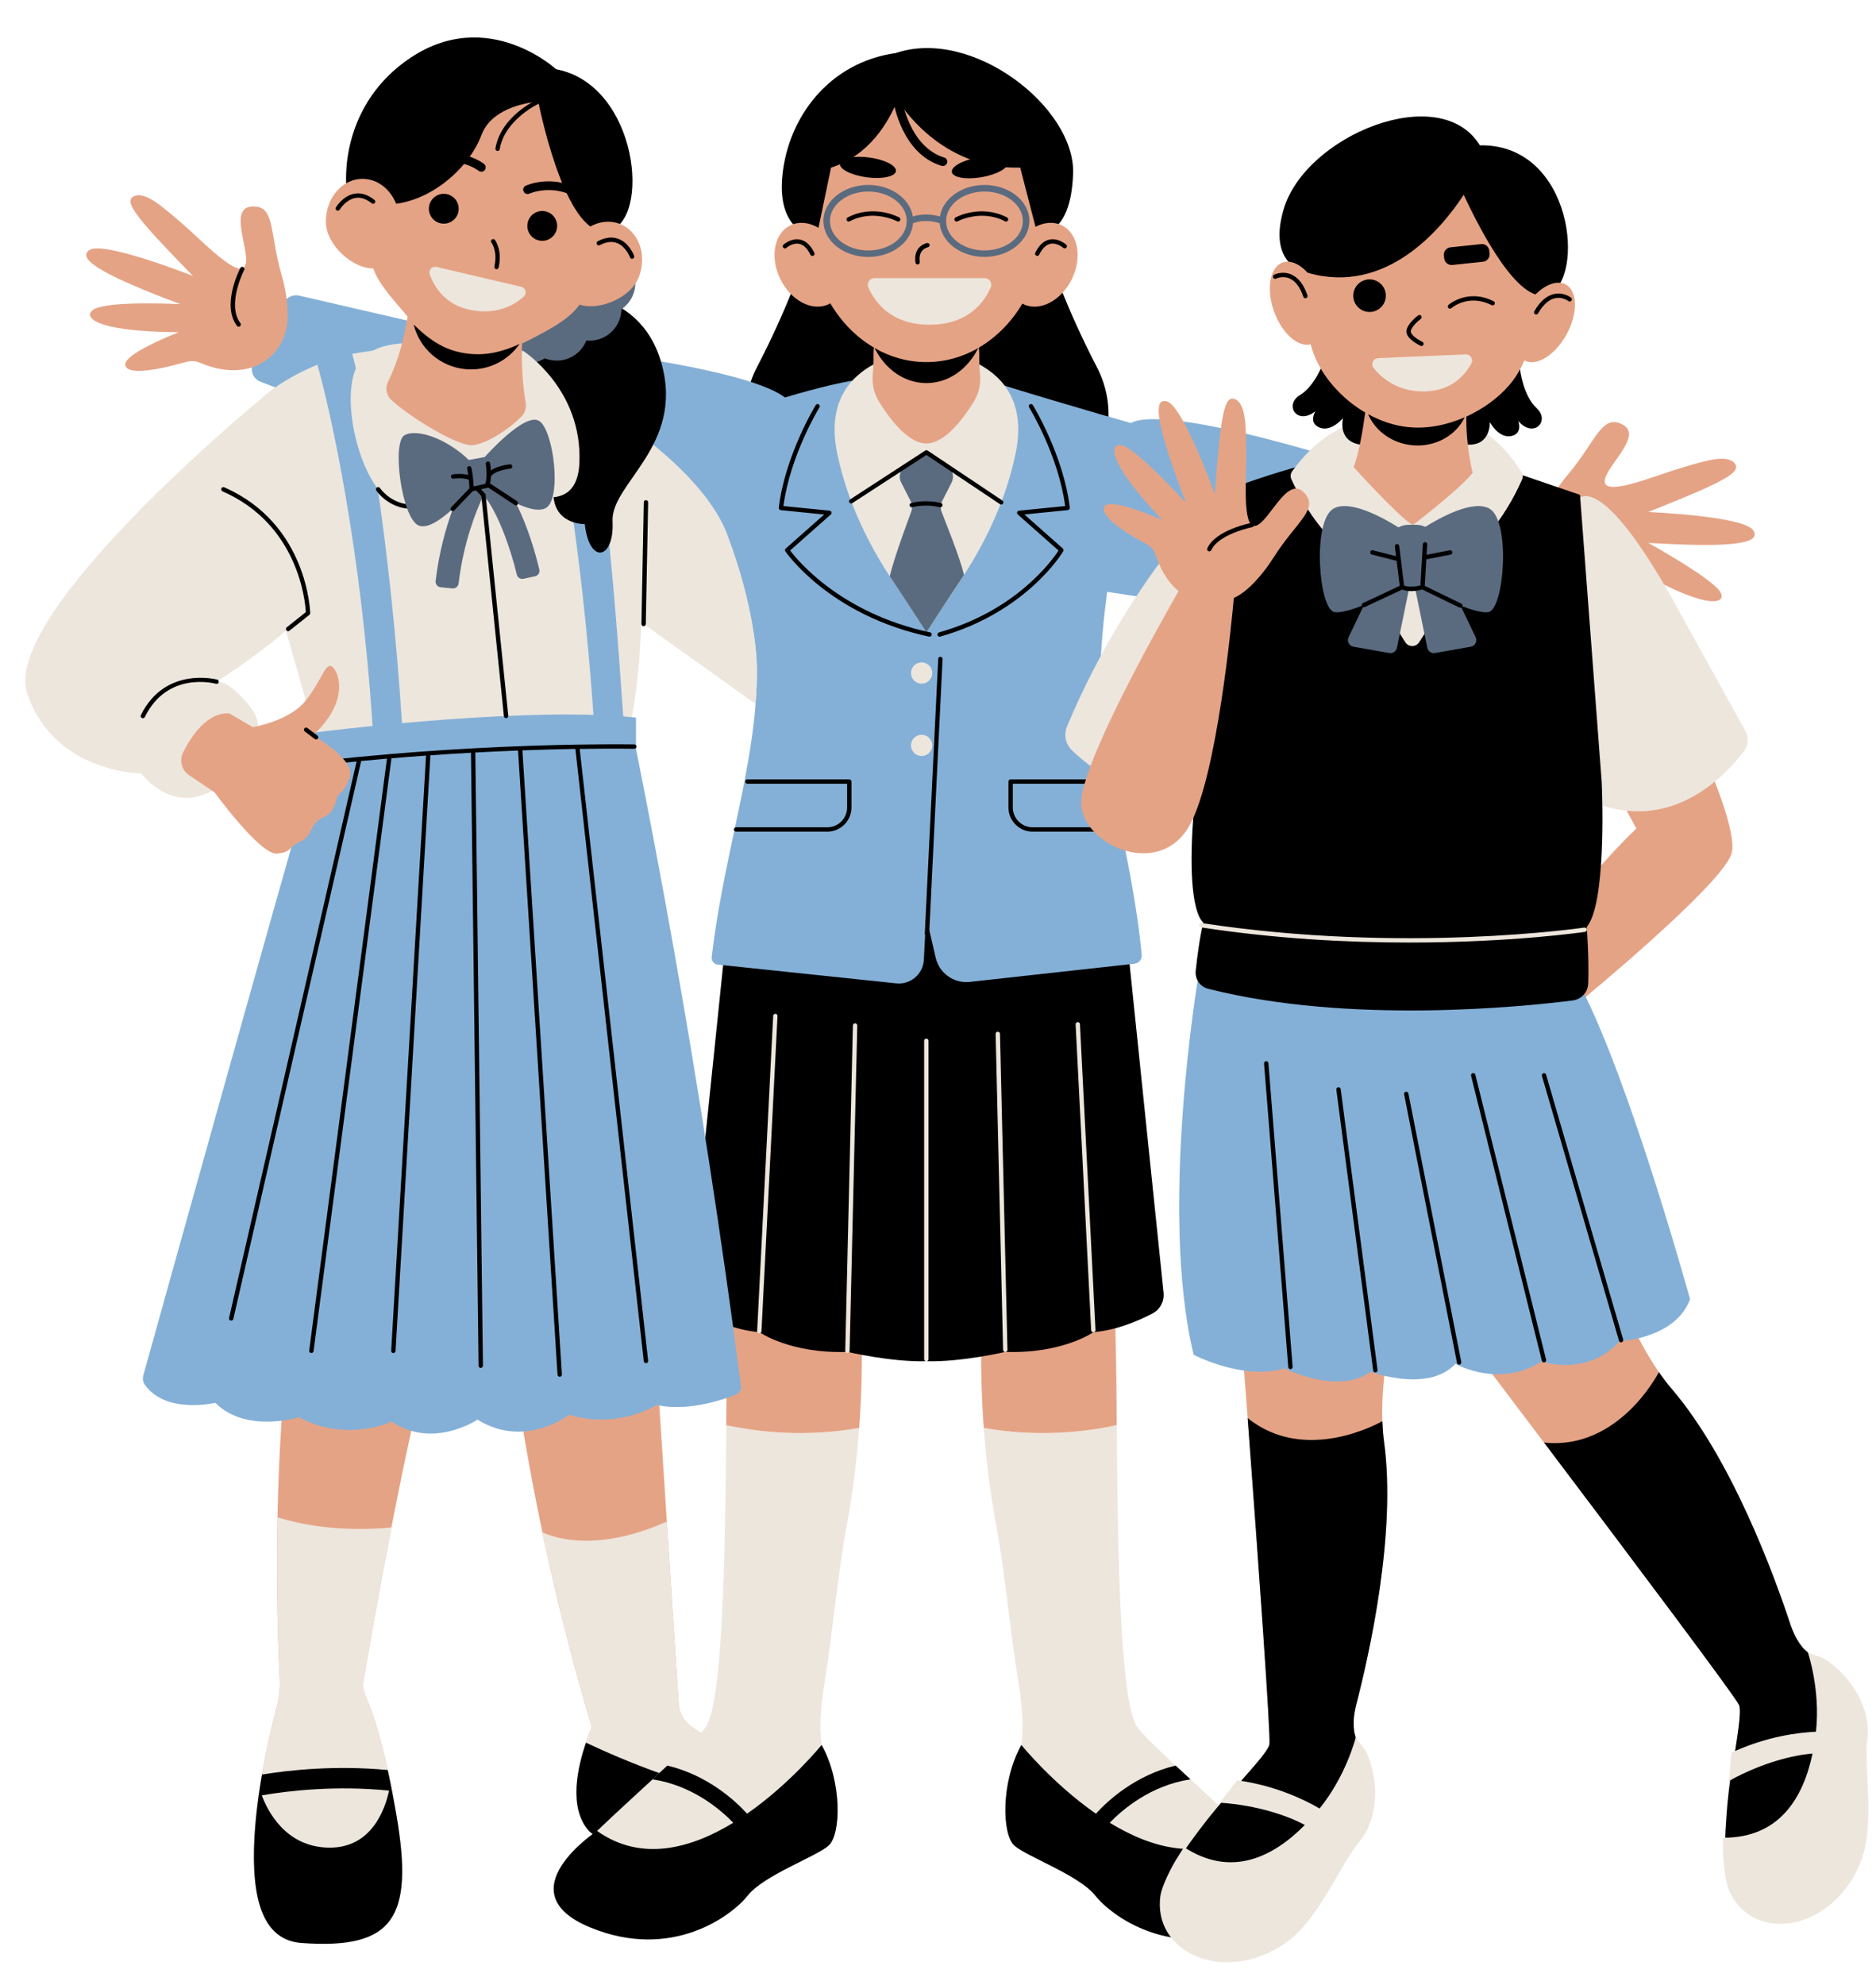
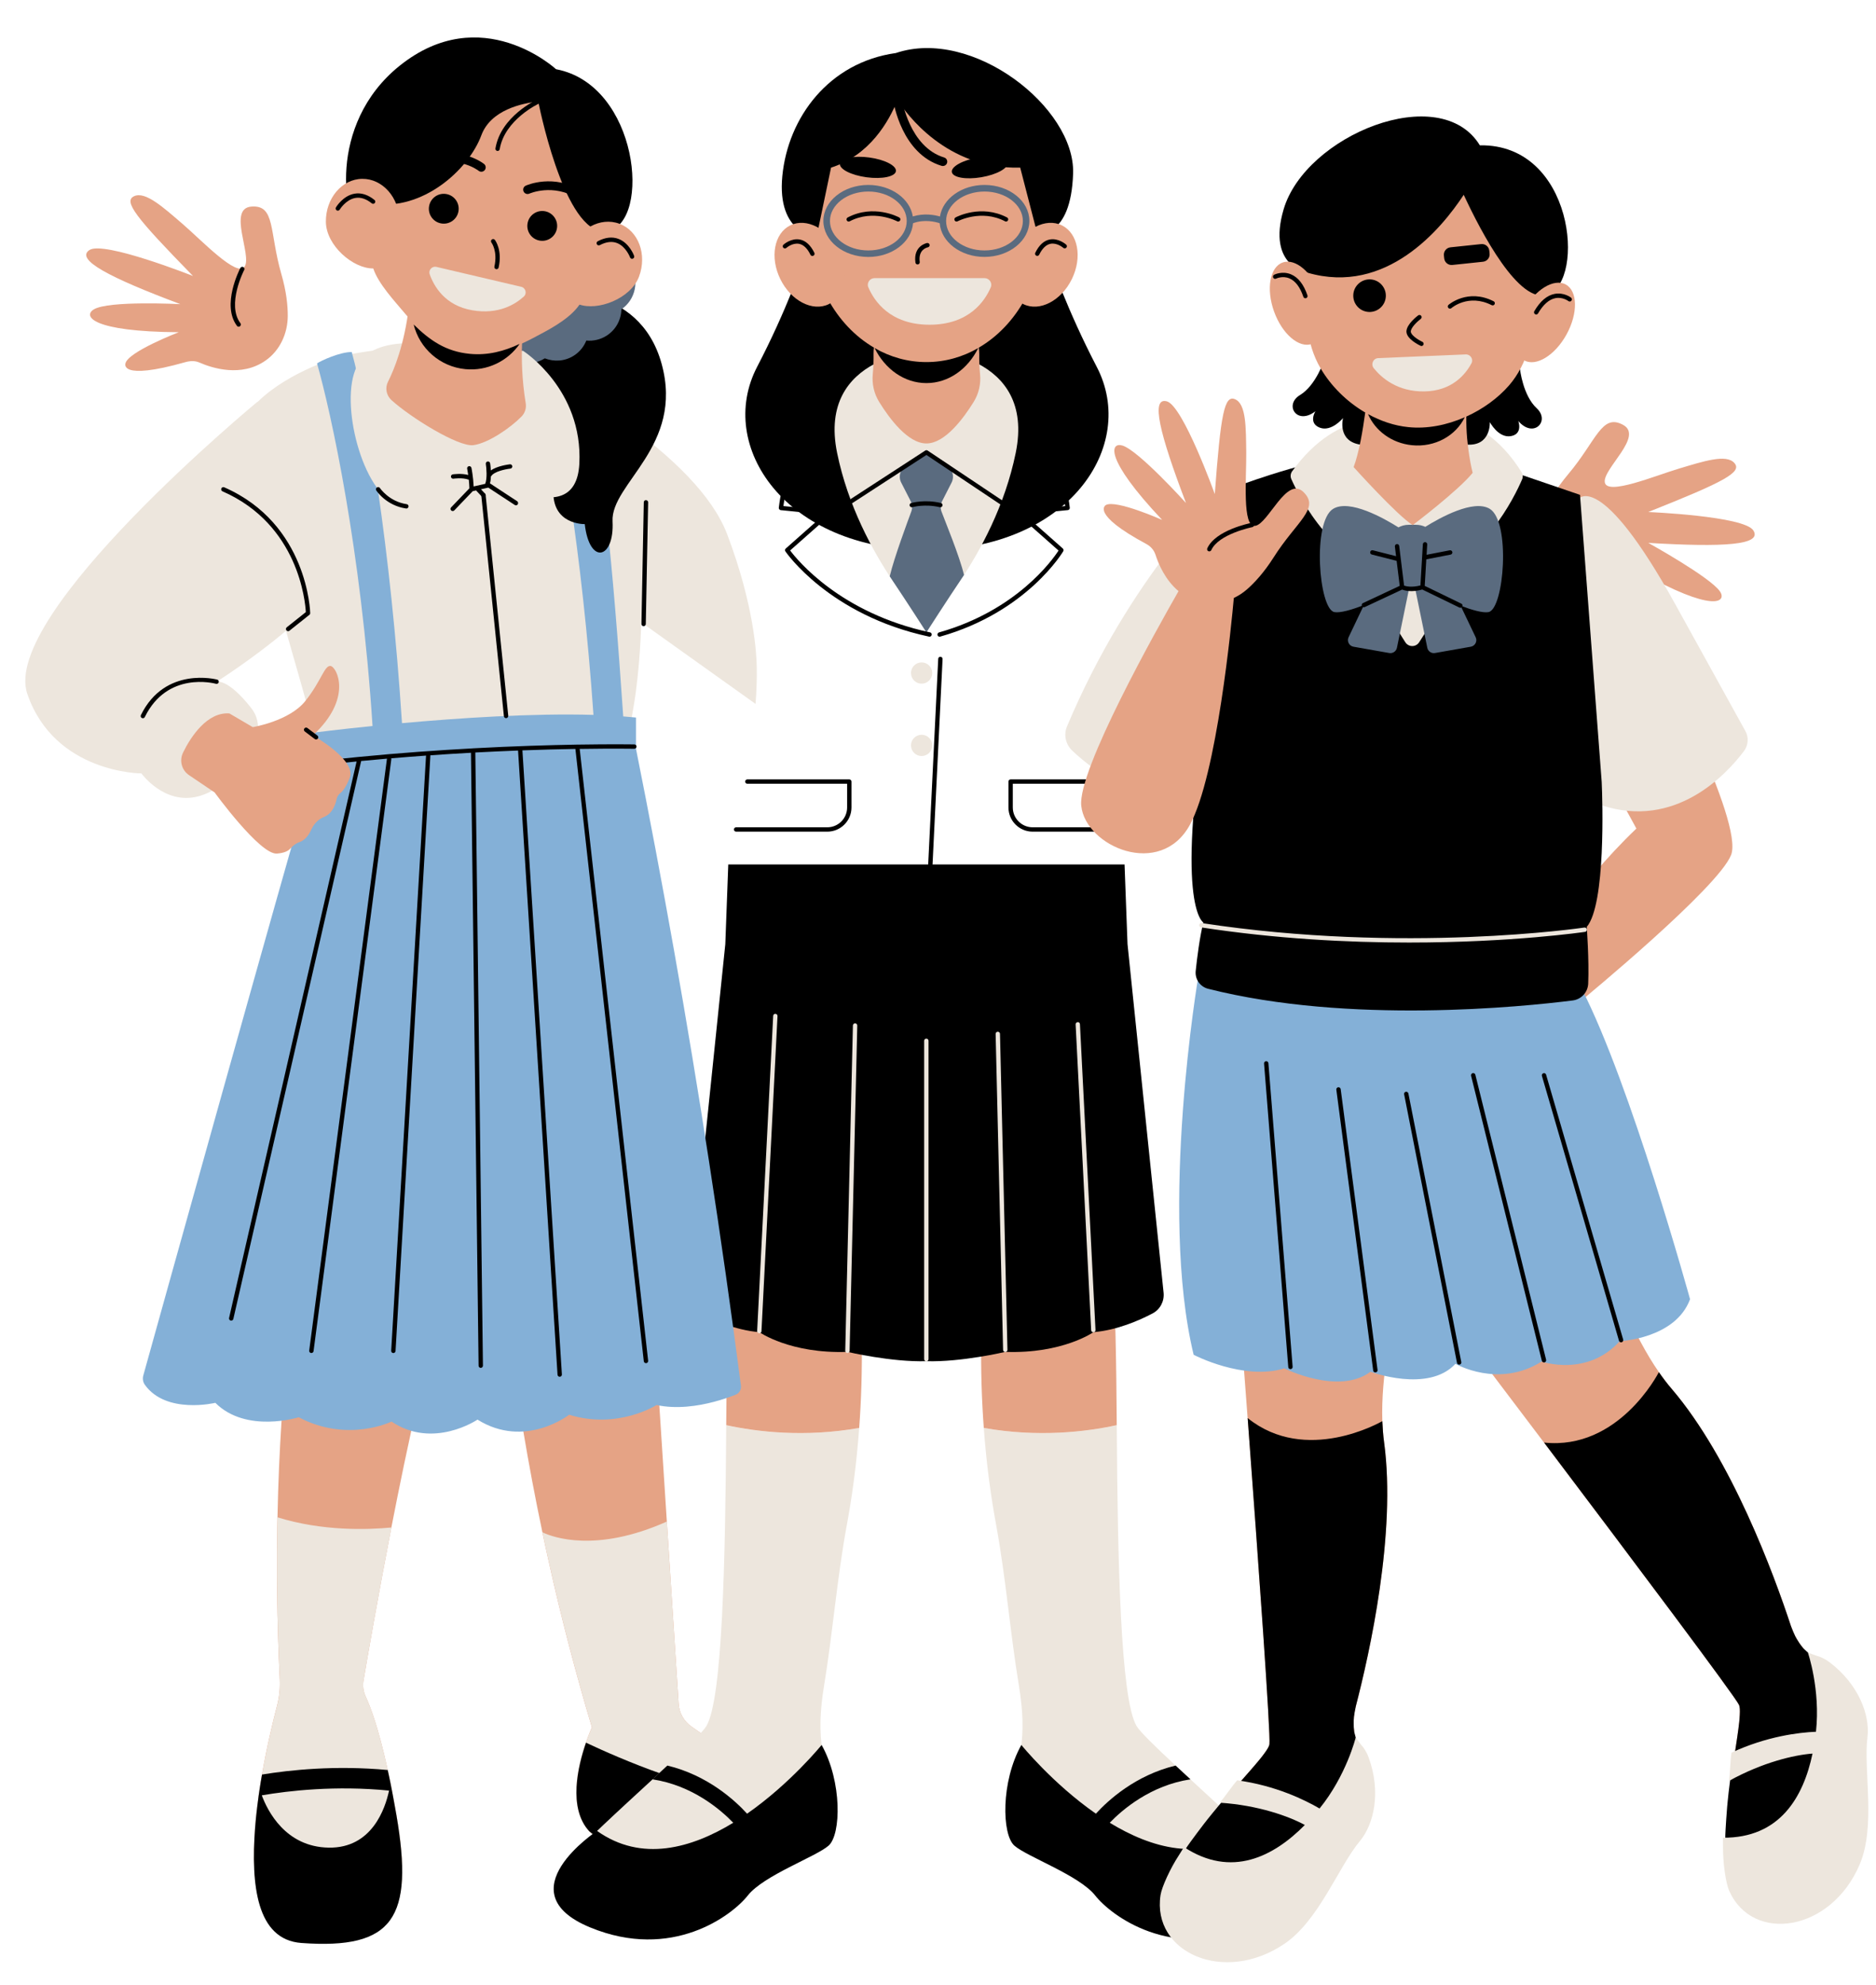
<svg xmlns="http://www.w3.org/2000/svg" fill="#000000" height="455.4" preserveAspectRatio="xMidYMid meet" version="1" viewBox="-5.8 -8.6 430.6 455.4" width="430.6" zoomAndPan="magnify">
  <g>
    <g id="change1_1">
      <path d="M85.2,407.87c4.01,23.51-0.58,28.93-21.82,28.43c-9.89-0.23-11.61-12.49-10.63-25.52 c0.06-0.74,0.12-1.46,0.19-2.19c0.05-0.5,0.1-1,0.16-1.49c0.05-0.48,0.11-0.95,0.17-1.43c0.08-0.75,0.18-1.5,0.29-2.24 c0.08-0.55,0.16-1.09,0.24-1.64c0.17-1.1,0.35-2.2,0.54-3.27c1.14-6.6,2.57-12.41,3.43-15.71c0.53-1.99,0.74-4.07,0.64-6.13 c-0.66-13.71-0.75-26.19-0.52-37.17c0.65-32.25,4.04-51.65,4.04-51.65c16.81-32.45,42.37-18.97,34.41,2.6 c-3.9,10.59-8.57,32.18-12.31,51.38c-3.05,15.68-5.49,29.77-6.38,35.03c-0.23,1.27-0.06,2.6,0.49,3.78 c1.05,2.24,2.94,7.15,5.05,16.84c0.2,0.91,0.4,1.86,0.61,2.86c0.13,0.63,0.26,1.28,0.38,1.94c0.09,0.43,0.17,0.88,0.25,1.32 C84.7,404.95,84.94,406.37,85.2,407.87z M152.89,387.5c-1.71-1.19-2.78-3.1-2.92-5.18l-2.71-41.84l-2.99-46.21 c0,0-17.65-14.09-33.1,4.12c1.78,13.95,4.22,28.86,7.53,44.56c0.43,2.08,0.89,4.18,1.36,6.29c3.03,13.66,6.43,26.49,10,38.45 c-0.88,1.98-7.19,16.77-0.61,23.86c1.9,2.04,4.86,3.42,9.36,3.64c20.99,1.03,43.95,0.77,43.52-3.54 C181.98,408.1,160.56,392.85,152.89,387.5z" fill="#e5a385" />
    </g>
    <g id="change2_1">
      <path d="M63.39,436.3c-9.89-0.23-11.61-12.49-10.63-25.52c0.06-0.74,0.12-1.46,0.19-2.19c0.05-0.5,0.1-1,0.16-1.49 c0.05-0.48,0.11-0.95,0.17-1.43c0.08-0.75,0.18-1.5,0.29-2.24c0.08-0.55,0.16-1.09,0.24-1.64c0.17-1.1,0.35-2.2,0.54-3.27 c1.14-6.6,2.57-12.41,3.43-15.71c0.53-1.99,0.74-4.07,0.64-6.13c-0.66-13.71-0.75-26.19-0.52-37.17 c10.32,3.2,20.64,2.86,26.14,2.33c-3.05,15.68-5.49,29.77-6.38,35.03c-0.23,1.27-0.06,2.6,0.49,3.78 c1.05,2.24,2.94,7.15,5.05,16.84c0.2,0.91,0.4,1.86,0.61,2.86c0.13,0.63,0.26,1.28,0.38,1.94c0.09,0.43,0.17,0.88,0.25,1.32 c0.26,1.36,0.51,2.77,0.77,4.27C89.22,431.38,84.63,436.8,63.39,436.3z M152.89,387.5c-1.71-1.19-2.78-3.1-2.92-5.18l-2.71-41.84 c-16.27,7.25-26.15,3.61-28.55,2.47c0.43,2.08,0.89,4.18,1.36,6.29c3.03,13.66,6.43,26.49,10,38.45c-0.22,0.49-0.76,1.76-1.37,3.5 c-1.84,5.32-4.19,15.03,0.76,20.35c0.87,0.93,1.94,1.72,3.29,2.33c1.62,0.73,3.62,1.19,6.07,1.31c5.04,0.25,10.18,0.42,15.1,0.48 c15.56,0.2,28.75-0.74,28.42-4.02C181.98,408.1,160.56,392.85,152.89,387.5z" fill="#ede6dd" />
    </g>
    <g id="change3_1">
      <path d="M85.2,407.87c-0.26-1.5-0.51-2.92-0.77-4.27c-0.08-0.44-0.17-0.89-0.25-1.32c-0.13-0.67-0.25-1.31-0.38-1.94 c-0.21-1-0.4-1.96-0.61-2.86c-12-1.12-22.43-0.01-28.85,1.04c-0.19,1.07-0.38,2.17-0.54,3.27c-0.08,0.55-0.16,1.09-0.24,1.64 c-0.1,0.74-0.21,1.5-0.29,2.24c-0.06,0.48-0.12,0.95-0.17,1.43c-0.06,0.49-0.11,0.99-0.16,1.49c-0.07,0.73-0.13,1.46-0.19,2.19 c-0.98,13.03,0.33,25.62,10.62,26.38C84.57,438.72,89.22,431.38,85.2,407.87z M69.65,415.29c-9.96-0.16-14.07-8.52-15.36-12 c6.18-1.06,16.93-2.3,29.21-1.09C82.64,406.25,79.61,415.45,69.65,415.29z M153.92,415.67c-6.23,2.18-13.95,2.53-21.16-1.79 c-1.11-0.66-2.21-1.44-3.29-2.33c-4.95-5.33-2.6-15.04-0.76-20.35c0,0,21.36,10.38,34.33,11.27 C170.74,402.99,164.47,411.96,153.92,415.67z" fill="inherit" />
    </g>
    <g id="change2_2">
      <path d="M183.36,378.06c-0.95,5.76-1.12,10.48-0.39,14.93c0.24,1.54,0.61,3.05,1.08,4.55 c1.57,5.04,1.75,5.61,1.18,11.78c-0.24,2.73-1.86,5.24-4.44,6.74c-1.87,1.08-5.96-0.93-9.86,0.45 c-4.47,1.58-7.32,14.33-15.51,16.17c-19.34,4.32-35.9-7.19-29.93-15.22c2.19-2.94,10.86-10.8,18.48-17.83 c1.16-1.08,2.32-2.14,3.41-3.16c4.57-4.26,8.23-7.8,8.98-9.11c3.67-6.28,4.33-37.87,4.53-68.99c7.03,1.53,17.96,2.86,30.52,0.64 c-0.65,8.94-1.76,16.46-2.87,22.44C186.31,353.58,185.36,365.89,183.36,378.06z M228.06,378.06c0.95,5.76,1.12,10.48,0.39,14.93 c-0.24,1.54-0.61,3.05-1.08,4.55c-1.57,5.04-1.75,5.61-1.18,11.78c0.24,2.73,1.86,5.24,4.44,6.74c1.87,1.08,5.96-0.93,9.86,0.45 c4.47,1.58,7.32,14.33,15.51,16.17c19.34,4.32,35.9-7.19,29.93-15.22c-2.19-2.94-10.86-10.8-18.48-17.83 c-1.16-1.08-2.32-2.14-3.41-3.16c-4.57-4.26-8.23-7.8-8.98-9.11c-3.67-6.28-4.33-37.87-4.53-68.99 c-7.03,1.53-17.96,2.86-30.52,0.64c0.65,8.94,1.76,16.46,2.87,22.44C225.1,353.58,226.05,365.89,228.06,378.06z" fill="#ede6dd" />
    </g>
    <g id="change3_2">
      <path d="M184.4,414.82c-2.86,2.54-14.91,6.82-18.56,11.45c-3.65,4.63-17.45,15.03-36.16,7.33c-19.75-8.13,1.56-22.15,1.56-22.15 c10.22,7.26,21.72,3.95,31.26-1.87c-2.95-3.06-9.41-8.58-18.53-9.96c1.16-1.08,2.32-2.14,3.41-3.16 c9.22,2.21,15.51,7.98,18.3,11.04c9.96-6.93,17.11-15.77,17.11-15.77C187.52,400.2,187.26,412.28,184.4,414.82z M227.02,414.82 c2.86,2.54,14.91,6.82,18.56,11.45c3.65,4.63,17.45,15.03,36.16,7.33c19.75-8.13-1.56-22.15-1.56-22.15 c-10.22,7.26-21.72,3.95-31.26-1.87c2.95-3.06,9.41-8.58,18.53-9.96c-1.16-1.08-2.32-2.14-3.41-3.16 c-9.22,2.21-15.51,7.98-18.3,11.04c-9.96-6.93-17.11-15.77-17.11-15.77C223.89,400.2,224.16,412.28,227.02,414.82z" fill="inherit" />
    </g>
    <g id="change1_2">
      <path d="M161.97,279.57c2.56-35.45,38.55-25.93,30.03,18.8c0.11,7.53-0.13,14.43-0.59,20.63 c-12.56,2.22-23.5,0.89-30.52-0.64C160.99,304.35,161.18,290.58,161.97,279.57z M249.45,279.57c-2.56-35.45-38.55-25.93-30.03,18.8 c-0.11,7.53,0.13,14.43,0.59,20.63c12.56,2.22,23.5,0.89,30.52-0.64C250.43,304.35,250.24,290.58,249.45,279.57z" fill="#e5a385" />
    </g>
    <g id="change1_3">
      <path d="M410.43,371.71c0,0,1.34,8.45,0.32,17.66c-3.66,0.16-10.72,0.98-18.4,4.56c0.44-2.91,0.85-5.51,1.06-7.51 c0.02-0.19,0.04-0.38,0.05-0.55c0.01-0.09,0.02-0.19,0.02-0.27c0.02-0.27,0.04-0.52,0.05-0.75c0.07-1.08,0.03-1.87-0.16-2.28 c-0.84-1.91-24.79-33.77-44.76-60.21l-0.01,0c-14.44-19.13-26.82-35.41-26.82-35.41c-11.57-24.97,35.33-26.6,35.33-26.6 s6.09,28.87,17.85,45.84c0.95,1.36,1.93,2.65,2.94,3.83c13.72,16.04,23.48,42.57,27.38,54.43c0.16,0.48,0.34,0.94,0.54,1.4 c0.14,0.32,0.29,0.63,0.45,0.94c0.06,0.1,0.1,0.21,0.18,0.32c0.1,0.21,0.22,0.41,0.36,0.61c0.03,0.08,0.08,0.15,0.13,0.21 c0.14,0.24,0.31,0.49,0.48,0.72c0.04,0.06,0.08,0.12,0.13,0.17c0.2,0.27,0.4,0.54,0.63,0.79c0.24,0.28,0.49,0.57,0.76,0.82 c0.02,0.02,0.03,0.04,0.05,0.05c0.24,0.24,0.5,0.47,0.77,0.7C409.98,371.37,410.2,371.55,410.43,371.71z M305.51,390.91 c-0.1-0.34-0.19-0.67-0.27-1c-0.01-0.02,0-0.05-0.01-0.07c-0.08-0.36-0.14-0.73-0.19-1.1c-0.05-0.33-0.08-0.67-0.1-1 c-0.01-0.07-0.01-0.14-0.01-0.22c-0.02-0.29-0.02-0.59-0.01-0.87c-0.01-0.08-0.01-0.17,0-0.25c-0.01-0.24,0.01-0.47,0.03-0.71 c0-0.13,0.02-0.25,0.02-0.36c0.03-0.35,0.08-0.69,0.13-1.03c0.08-0.5,0.18-0.98,0.31-1.47c3.14-12.08,9.32-39.66,6.48-60.58 c-0.21-1.54-0.33-3.15-0.4-4.81c-0.69-20.63,9.84-48.2,9.84-48.2s-40.3-24.05-44.11,3.2c0,0,1.58,20.4,3.35,44.3l0.01,0 c2.46,33.04,5.32,72.8,4.99,74.86c-0.07,0.45-0.47,1.13-1.11,2c-0.14,0.19-0.29,0.39-0.45,0.6c-0.05,0.06-0.11,0.14-0.16,0.21 c-0.11,0.14-0.22,0.28-0.34,0.43c-1.26,1.56-3.01,3.52-4.96,5.74c8.39,1.15,14.77,4.29,17.93,6.14c5.84-7.18,9.3-15.01,9.3-15.01 C305.69,391.45,305.6,391.19,305.51,390.91z" fill="#e5a385" />
    </g>
    <g id="change3_3">
      <path d="M411.57,372.49c0.26,0.15,0.52,0.32,0.78,0.49c-0.06-0.04-0.11-0.08-0.17-0.12C411.97,372.74,411.78,372.62,411.57,372.49z M391.41,399.11c-0.01,0.04-0.01,0.07-0.02,0.12c-0.07,0.53-0.13,1.05-0.2,1.59c-0.08,0.6-0.15,1.2-0.22,1.8 c-0.07,0.51-0.11,1.03-0.16,1.55c-0.02,0.12-0.03,0.24-0.04,0.35c-0.05,0.49-0.1,0.97-0.14,1.45c0,0.06-0.01,0.1-0.01,0.16 c-0.07,0.84-0.14,1.69-0.19,2.52c-0.1,1.45-0.23,3.42-0.24,4.82c13.33,0.12,18.97-10.01,21.12-20.27 C407.07,393.51,399.33,394.72,391.41,399.11z M412.11,373.09c-0.27-0.25-3.69-3.19-3.93-3.47c-0.22-0.25-0.43-0.51-0.63-0.79 c-0.05-0.05-0.09-0.11-0.13-0.17c-0.18-0.23-0.34-0.48-0.48-0.72c-0.05-0.07-0.1-0.14-0.13-0.21c-0.14-0.2-0.25-0.4-0.36-0.61 c-0.07-0.11-0.12-0.22-0.18-0.32c-0.16-0.31-0.83-1.86-0.99-2.34c-3.9-11.86-13.66-38.38-27.38-54.43 c-1.02-1.18-1.99-2.47-2.94-3.83c-0.21,0.4-9.27,17.95-26.35,16.16c19.97,26.43,43.92,58.3,44.76,60.21 c0.18,0.42,0.22,1.21,0.16,2.28c-0.01,0.24-0.03,0.49-0.05,0.75c0,0.08-0.01,0.17-0.02,0.27c-0.01,0.17-0.03,0.36-0.05,0.55 c-0.21,2-0.62,4.59-1.06,7.51c7.68-3.58,15.58-2.18,19.24-2.34C412.61,382.39,412.13,373.1,412.11,373.09z M306.33,392.99 c0.13,0.27,0.27,0.55,0.39,0.83c-0.03-0.06-0.05-0.13-0.08-0.19C306.53,393.41,306.44,393.21,306.33,392.99z M274.96,404.43 c-0.03,0.03-0.05,0.06-0.08,0.09c-0.35,0.4-0.68,0.81-1.03,1.23c-0.39,0.46-0.78,0.92-1.16,1.4c-0.33,0.39-0.65,0.8-0.98,1.21 c-0.08,0.09-0.16,0.18-0.22,0.27c-0.31,0.39-0.61,0.76-0.9,1.15c-0.03,0.05-0.06,0.08-0.1,0.13c-0.52,0.67-1.03,1.34-1.53,2.02 c-0.87,1.17-2.05,2.75-2.81,3.92c11.14,7.32,21.37,1.87,28.74-5.59C291.15,408.22,283.99,405.03,274.96,404.43z M306.46,393.78 c-0.08-0.36-1.37-4.68-1.42-5.04c-0.05-0.33-0.08-0.67-0.1-1c-0.01-0.07-0.01-0.14-0.01-0.22c-0.02-0.29-0.02-0.59-0.01-0.87 c-0.01-0.08-0.01-0.17,0-0.25c-0.01-0.24,0.01-0.47,0.03-0.71c0-0.13,0.02-0.25,0.02-0.36c0.03-0.35,0.31-2.01,0.44-2.5 c3.14-12.08,9.32-39.66,6.48-60.58c-0.21-1.54-0.33-3.15-0.4-4.81c-0.39,0.22-17.52,10.06-30.91-0.7 c2.46,33.04,5.32,72.8,4.99,74.86c-0.07,0.45-0.47,1.13-1.11,2c-0.14,0.19-0.29,0.39-0.45,0.6c-0.05,0.06-0.11,0.14-0.16,0.21 c-0.11,0.14-0.22,0.28-0.34,0.43c-1.26,1.56-3.01,3.52-4.96,5.74c8.39,1.15,14.27,6.62,17.44,8.47 C301.84,401.87,306.47,393.81,306.46,393.78z" fill="inherit" />
    </g>
    <g id="change2_3">
      <path d="M422.84,389.92c-0.95,7.65,1.96,20.37-1.77,29.19c-6.55,15.48-24.55,18.23-29.98,6.06 c-0.76-1.71-1.44-6.42-1.4-9.91c0.01-0.83-0.03-2.25-0.03-2.25c13.03,0.11,18.47-9.27,20.57-19.3c-4.15,0.31-11.43,1.98-19.17,6.27 c0.27-2.09,0.28-4.59,0.57-6.48c8.09-3.77,15.53-4.64,19.39-4.8c1.07-9.7-1.86-18.19-1.86-18.19c0.12,0.09,1.17,0.45,1.98,0.75 c0.15,0.05,0.41,0.11,0.73,0.23c0.79,0.31,1.54,0.72,2.22,1.23C420.86,377.81,423.45,384.96,422.84,389.92z M308.32,394.54 c-0.29-0.8-0.7-1.55-1.2-2.24c-0.2-0.27-0.39-0.46-0.49-0.59c-0.52-0.69-1.2-1.56-1.25-1.7c0,0-2.14,8.72-8.3,16.3 c-3.34-1.95-10.05-5.26-18.9-6.47c-1.27,1.43-2.64,3.53-3.99,5.14c8.83,0.58,15.85,3.12,19.51,5.11 c-7.2,7.29-16.86,12.22-27.74,5.07c0,0-0.74,1.22-1.19,1.91c-1.92,2.91-3.91,7.24-4.19,9.09c-2.03,13.18,14.59,20.62,28.48,11.16 c7.91-5.39,12.36-17.66,17.3-23.57C309.56,409.91,311.26,402.49,308.32,394.54z" fill="#ede6dd" />
    </g>
  </g>
  <g>
    <g id="change3_9">
      <path d="M261.28,287.98c0.2,1.95-0.79,3.84-2.53,4.75c-3.04,1.6-8.16,3.85-13.57,4.3c0,0-7.14,5-20.22,4.52 c0,0-10.06,2.38-18.12,2.14c-8.06,0.24-18.12-2.14-18.12-2.14c-13.09,0.48-20.22-4.52-20.22-4.52c-5.65-0.47-10.99-2.91-13.97-4.51 c-1.48-0.8-2.35-2.41-2.17-4.08l8.32-80.43l0.68-18.28h45.48h45.48l0.68,18.28L261.28,287.98z M245.94,75.57 c-6.82-13.09-10.51-24-10.51-24h-28.35h-0.24h-28.35c0,0-3.68,10.91-10.51,24c-9.44,18.12,6.43,41.92,38.86,42.04v0.01 c0.04,0,0.08,0,0.12,0c0.04,0,0.08,0,0.12,0v-0.01C239.51,117.49,255.39,93.69,245.94,75.57z" fill="inherit" />
    </g>
    <g id="change4_2">
-       <path d="M248.32,127.18c-0.86,6.64-1.47,13.16-1.55,18.62c-0.31,20.32,7.26,40.95,9.49,64.68 c0.1,1.01-0.65,1.91-1.66,2.02l-37.81,4.17c-3.63,0.4-6.99-1.98-7.82-5.54l-1.99-8.57c-0.08-0.37-0.13-0.76-0.13-1.15 c0,0.39-0.05,0.77-0.13,1.15l-0.47,9.05c-0.18,3.29-3.08,5.75-6.35,5.39l-40.96-4.3c-0.87-0.09-1.49-0.88-1.38-1.74 c2.45-21.08,8.67-39.89,10.07-58.09c0.22-2.81,0.33-5.61,0.28-8.4c-0.11-7.39-2.36-16.61-5.13-25.41c0,0-76.87-22.85-76.26-27.48 L54,78.98c-1.56-0.6-2.37-2.31-1.84-3.9c1.18-3.57,3.62-9.82,7.53-14.74c0.76-0.95,1.99-1.39,3.18-1.12l47.49,10.96 c0.69,0.16,1.26,0.54,1.68,1.04c4.67-0.4,10.15-0.27,16.63,0.56c32.54,4.17,42.61,8.41,45.69,10.81c7.12-2.12,14.5-3.99,19.67-4.42 c0.34-0.02,0.64-0.23,0.98-0.29l5.82-1.12c3.13-0.61,6.03,1.78,6.03,4.97c0-3.19,2.9-5.57,6.03-4.97l5.82,1.12 c0.34,0.06,0.67,0.16,0.98,0.29c3.12,1.31,28.12,8.64,34.12,10.29c2.06-1.29,10.77-2.84,47.51,8.22 c47.68,14.35,26.9,42.69,26.9,42.69L248.32,127.18z" fill="#84b0d7" />
-     </g>
+       </g>
    <g id="change2_7">
      <path d="M227.34,95.3c-2.48,12.12-8.1,22.45-12.84,29.47c-4.19,6.21-7.66,11.7-7.66,11.7s-3.48-5.49-7.65-11.69 c-4.74-7.02-10.37-17.36-12.85-29.48c-4.66-22.84,20.5-23.62,20.5-23.62S232.02,72.46,227.34,95.3z" fill="#ede6dd" />
    </g>
    <g id="change1_7">
      <path d="M218.86,71.16c0.07,0.5,0.12,1.01,0.11,1.52c-0.02,1.25,0.01,2.88,0.18,4.53c0.23,2.24-0.28,4.5-1.47,6.41 c-2.38,3.84-6.61,9.52-10.84,9.52c-4.23,0-8.47-5.68-10.84-9.52c-1.19-1.92-1.69-4.17-1.47-6.41c0.17-1.71,0.2-3.39,0.18-4.65 c-0.01-0.47,0.03-0.95,0.09-1.41c-8.71-5.09-14.68-15.55-14.68-27.61c0-17.08,11.97-30.93,26.73-30.93s26.73,13.85,26.73,30.93 C233.57,55.62,227.58,66.08,218.86,71.16z M363.11,126.42c1.13,0.01,2.2,0.47,3.01,1.26c10.83,10.58,11.61,6.36,11.61,6.36 c0.52-2.69-7.3-11.56-7.3-11.56c17.02,9.63,20.23,7.04,18.55,4.6c-2.25-3.28-16.45-11.13-16.45-11.13 c17.44,1.04,26.22,0.48,24.12-2.85c-2.11-3.33-24.14-4.23-24.14-4.23c17.6-6.99,21.65-9.16,19.77-11.26 c-1.88-2.1-7.12-0.37-12.71,1.3c-5.59,1.67-16.53,6.25-17.02,3.14c-0.49-3.11,9.06-10.59,4.16-13.2 c-4.9-2.62-6.04,3.61-12.57,11.36c-2.66,3.16-4.27,5.97-5.25,8.18c-1.61,3.68-1.58,7.95,0.48,11.39 C352.9,125.64,359.9,126.4,363.11,126.42z M39.96,74.57c-1.03-0.45-2.18-0.38-3.26-0.07c-15.29,4.32-13.7,0.26-13.7,0.26 c0.61-2.67,12.23-7.14,12.23-7.14c-19.94-0.13-22.03-3.69-19.51-5.23c3.39-2.08,19.88-1.21,19.88-1.21 c-16.35-6.14-24.15-10.22-20.88-12.41s23.78,5.95,23.78,5.95C25.25,41.17,22.44,37.55,25.01,36.4c2.57-1.15,6.66,2.56,11.08,6.36 s12.56,12.43,14.27,9.79c1.71-2.64-3.97-13.35,1.56-13.76s4.05,5.75,6.86,15.49c1.15,3.97,1.48,7.19,1.47,9.61 c-0.02,4.01-1.79,7.91-5.07,10.21C49.61,78.02,42.9,75.86,39.96,74.57z" fill="#e5a385" />
    </g>
    <g id="change3_10">
      <path d="M240.51,31.17c-0.48,15.11-8.23,13.8-8.23,13.8l-3.91-15.11c-16.99,0.42-26.21-12.47-28.16-15.52 c-1.98,4.94-6.39,12.69-15.26,15.52l-3.33,15.94c0,0-9.16-0.59-7.85-14.04c1.31-13.44,10.71-26.05,26.05-28.19 C217.43-2.37,240.99,16.07,240.51,31.17z" fill="inherit" />
    </g>
    <g id="change1_8">
      <path d="M186.73,48.86c2.44,4.99,1.41,10.51-2.3,12.32c-3.71,1.81-8.69-0.77-11.13-5.76s-1.41-10.51,2.3-12.32 C179.31,41.29,184.29,43.87,186.73,48.86z M226.8,48.86c-2.44,4.99-1.41,10.51,2.3,12.32c3.71,1.81,8.69-0.77,11.13-5.76 s1.41-10.51-2.3-12.32C234.22,41.29,229.24,43.87,226.8,48.86z" fill="#e5a385" />
    </g>
    <g id="change5_2">
      <path d="M215.47,123.31c-3.84,5.69-8.63,13.16-8.63,13.16s-4.59-7.16-8.42-12.85c1.05-4.42,4.15-12.67,4.95-14.87 c0.29-0.77,0.23-1.64-0.14-2.38l-2.18-4.26c-0.69-1.36-0.25-3.02,1.03-3.85l3.13-2.04c0.99-0.64,2.26-0.64,3.24,0l3.14,2.04 c1.28,0.83,1.72,2.49,1.03,3.85l-2.17,4.26c-0.38,0.74-0.43,1.6-0.15,2.38C211.11,110.95,214.42,118.9,215.47,123.31z" fill="#5a6b7f" />
    </g>
    <g id="change2_8">
      <path d="M194.93,55.21h25.26c1.09,0,1.84,1.11,1.42,2.11c-1.33,3.11-4.95,8.58-14.05,8.58s-12.72-5.47-14.05-8.58 C193.08,56.32,193.84,55.21,194.93,55.21z M161.11,113.98c-3.37-8.89-12.73-18-24.5-26.27c-2.63-1.85-5.24-3.46-7.77-4.86 l9.16,48.91l29.62,21.13c0.22-2.81,0.33-5.61,0.28-8.4C167.85,141.47,167.31,130.33,161.11,113.98z M208.18,145.81 c0,1.34-1.09,2.44-2.44,2.44c-1.34,0-2.44-1.09-2.44-2.44s1.09-2.44,2.44-2.44C207.09,143.37,208.18,144.46,208.18,145.81z M208.18,162.41c0,1.34-1.09,2.44-2.44,2.44c-1.34,0-2.44-1.09-2.44-2.44s1.09-2.44,2.44-2.44 C207.09,159.97,208.18,161.06,208.18,162.41z M206.82,303.72c-0.28,0-0.5-0.22-0.5-0.5v-73.04c0-0.28,0.22-0.5,0.5-0.5 s0.5,0.22,0.5,0.5v73.04C207.32,303.49,207.1,303.72,206.82,303.72z M224.94,301.58c-0.27,0-0.49-0.22-0.5-0.49l-1.71-72.48 c-0.01-0.28,0.21-0.5,0.49-0.51c0.31,0.02,0.5,0.21,0.51,0.49l1.71,72.48c0.01,0.28-0.21,0.5-0.49,0.51 C224.95,301.58,224.94,301.58,224.94,301.58z M245.16,297.06c-0.26,0-0.49-0.21-0.5-0.47l-3.57-70.17 c-0.01-0.28,0.2-0.51,0.47-0.52c0.3-0.04,0.51,0.2,0.52,0.47l3.57,70.17c0.01,0.28-0.2,0.51-0.47,0.52 C245.18,297.06,245.17,297.06,245.16,297.06z M188.71,301.81c0,0-0.01,0-0.01,0c-0.28-0.01-0.49-0.24-0.49-0.51l1.76-74.64 c0.01-0.28,0.27-0.51,0.51-0.49c0.28,0.01,0.49,0.24,0.49,0.51l-1.76,74.64C189.2,301.6,188.98,301.81,188.71,301.81z M168.49,297.29c-0.01,0-0.02,0-0.03,0c-0.28-0.01-0.49-0.25-0.47-0.52l3.68-72.3c0.01-0.28,0.24-0.51,0.52-0.47 c0.28,0.01,0.49,0.25,0.47,0.52l-3.68,72.3C168.97,297.09,168.75,297.29,168.49,297.29z" fill="#ede6dd" />
    </g>
    <g id="change5_3">
      <path d="M220.17,33.83c-5.25,0-9.59,3.17-10.22,7.24c-1.27-0.37-3.65-0.81-6.23-0.01 c-0.64-4.07-4.97-7.23-10.22-7.23c-5.68,0-10.31,3.71-10.31,8.26c0,4.56,4.62,8.26,10.31,8.26c5.46,0,9.93-3.42,10.27-7.74 c2.63-0.96,5.15-0.32,6.12,0c0.35,4.31,4.81,7.73,10.27,7.73c5.68,0,10.31-3.71,10.31-8.26C230.48,37.54,225.86,33.83,220.17,33.83 z M193.51,48.86c-4.86,0-8.81-3.03-8.81-6.76s3.95-6.76,8.81-6.76s8.81,3.03,8.81,6.76S198.37,48.86,193.51,48.86z M220.17,48.86 c-4.86,0-8.81-3.03-8.81-6.76s3.95-6.76,8.81-6.76c4.86,0,8.81,3.03,8.81,6.76S225.03,48.86,220.17,48.86z" fill="#5a6b7f" />
    </g>
    <g id="change3_11">
      <path d="M194.95,71.25c3.58,2.07,7.62,3.22,11.89,3.22c4.28,0,8.32-1.16,11.9-3.23c-2.37,4.81-6.81,8.05-11.9,8.05 C201.75,79.29,197.32,76.06,194.95,71.25z M189.85,106.82l16.99-11.04l16.89,11.29c0.08,0.06,0.18,0.08,0.28,0.08 c0.16,0,0.32-0.08,0.42-0.22c0.15-0.23,0.09-0.54-0.14-0.69l-17.17-11.47c-0.17-0.11-0.38-0.11-0.55,0l-17.26,11.22 c-0.23,0.15-0.3,0.46-0.15,0.69C189.31,106.9,189.62,106.97,189.85,106.82z M193.1,32.07c3.55,0.48,6.57-0.15,6.74-1.4 s-2.57-2.66-6.12-3.14c-3.55-0.48-6.57,0.15-6.74,1.4C186.81,30.19,189.55,31.59,193.1,32.07z M219.46,32.06 c3.53-0.6,6.23-2.09,6.02-3.34s-3.25-1.78-6.78-1.18c-3.53,0.6-6.23,2.09-6.02,3.34C212.89,32.13,215.93,32.66,219.46,32.06z M174.7,48.27c0.01-0.01,1.4-1.23,2.92-0.93c1.01,0.2,1.89,1.04,2.6,2.5c0.09,0.18,0.26,0.28,0.45,0.28c0.07,0,0.15-0.02,0.22-0.05 c0.25-0.12,0.35-0.42,0.23-0.67c-0.86-1.75-1.97-2.78-3.31-3.04c-2-0.39-3.71,1.1-3.78,1.17c-0.21,0.18-0.22,0.5-0.04,0.71 C174.18,48.43,174.49,48.45,174.7,48.27z M232.06,50.06c0.07,0.03,0.15,0.05,0.22,0.05c0.18,0,0.36-0.1,0.45-0.28 c0.71-1.45,1.58-2.29,2.59-2.5c1.52-0.3,2.92,0.92,2.93,0.93c0.21,0.18,0.52,0.16,0.71-0.04c0.18-0.21,0.17-0.52-0.04-0.7 c-0.07-0.06-1.78-1.56-3.78-1.17c-1.34,0.26-2.45,1.29-3.31,3.04C231.71,49.64,231.81,49.94,232.06,50.06z M207.17,48.14 c0.27-0.05,0.45-0.31,0.4-0.58c-0.05-0.27-0.31-0.45-0.58-0.41c-0.03,0.01-3.21,0.6-2.67,4.49c0.03,0.25,0.25,0.43,0.49,0.43 c0.02,0,0.05,0,0.07,0c0.27-0.04,0.46-0.29,0.43-0.56C204.92,48.65,206.94,48.19,207.17,48.14z M210.33,29.45 c0.1,0.03,0.19,0.04,0.29,0.04c0.43,0,0.83-0.28,0.96-0.71c0.16-0.53-0.14-1.09-0.67-1.25c-7.94-2.4-9.68-13.24-9.7-13.35 c-0.08-0.54-0.59-0.92-1.14-0.84c-0.55,0.08-0.92,0.59-0.84,1.14C199.31,14.99,201.17,26.69,210.33,29.45z M203.48,107.78 c0.05,0,0.09-0.01,0.14-0.02c0.03-0.01,2.88-0.82,6.31,0.01c0.27,0.06,0.54-0.1,0.6-0.37c0.06-0.27-0.1-0.54-0.37-0.6 c-3.69-0.88-6.69-0.03-6.82,0.01c-0.27,0.08-0.42,0.35-0.34,0.62C203.07,107.64,203.27,107.78,203.48,107.78z M210.07,142.08 c-0.28-0.03-0.51,0.2-0.52,0.48l-3.08,63.07c-0.01,0.28,0.2,0.51,0.48,0.52c0.01,0,0.02,0,0.02,0c0.26,0,0.49-0.21,0.5-0.48 l3.08-63.07C210.56,142.33,210.35,142.09,210.07,142.08z M173.41,108.44l9.96,1l-8.82,7.81c-0.19,0.17-0.22,0.44-0.08,0.65 c0.1,0.15,10.05,14.66,32.99,19.56c0.04,0.01,0.07,0.01,0.1,0.01c0.23,0,0.44-0.16,0.49-0.4c0.06-0.27-0.11-0.54-0.38-0.59 c-20.52-4.39-30.44-16.56-32.11-18.79l9.34-8.26c0.15-0.13,0.21-0.34,0.14-0.53c-0.06-0.19-0.23-0.32-0.43-0.34l-10.59-1.06 c1.53-11.61,8.2-22.53,8.27-22.64c0.15-0.23,0.07-0.54-0.16-0.69c-0.23-0.15-0.54-0.07-0.69,0.16c-0.07,0.11-7.05,11.52-8.48,23.55 c-0.02,0.13,0.02,0.27,0.11,0.37S173.27,108.43,173.41,108.44z M237.17,117.71c-1.4,2.15-9.63,13.75-27.43,18.78 c-0.27,0.07-0.42,0.35-0.35,0.62c0.06,0.22,0.26,0.36,0.48,0.36c0.05,0,0.09-0.01,0.14-0.02c19.94-5.63,28.16-19.44,28.24-19.58 c0.12-0.21,0.08-0.47-0.1-0.63l-8.82-7.81l9.97-1c0.13-0.01,0.26-0.08,0.34-0.18s0.12-0.24,0.11-0.37 c-1.42-12.03-8.41-23.44-8.48-23.55c-0.15-0.24-0.45-0.31-0.69-0.16c-0.24,0.15-0.31,0.45-0.16,0.69 c0.07,0.11,6.74,11.02,8.27,22.64l-10.59,1.06c-0.2,0.02-0.37,0.15-0.43,0.34c-0.06,0.19,0,0.4,0.14,0.53L237.17,117.71z M250.96,181.2h-19.74c-2.51,0-4.55-2.04-4.55-4.55v-5.44h22.9c0.28,0,0.5-0.22,0.5-0.5s-0.22-0.5-0.5-0.5h-23.4 c-0.28,0-0.5,0.22-0.5,0.5v5.94c0,3.06,2.49,5.55,5.55,5.55h19.74c0.28,0,0.5-0.22,0.5-0.5S251.24,181.2,250.96,181.2z M189.14,170.21h-23.4c-0.28,0-0.5,0.22-0.5,0.5s0.22,0.5,0.5,0.5h22.9v5.44c0,2.51-2.04,4.55-4.55,4.55h-20.93 c-0.28,0-0.5,0.22-0.5,0.5s0.22,0.5,0.5,0.5h20.93c3.06,0,5.55-2.49,5.55-5.55v-5.94C189.64,170.43,189.41,170.21,189.14,170.21z M213.52,41.29c-0.24,0.13-0.33,0.43-0.2,0.68c0.13,0.24,0.43,0.33,0.68,0.2c0.05-0.03,5.42-2.85,10.89,0 c0.07,0.04,0.15,0.06,0.23,0.06c0.18,0,0.35-0.1,0.44-0.27c0.13-0.25,0.03-0.55-0.21-0.67C219.4,38.19,213.76,41.16,213.52,41.29z M200.6,41.29c-0.24-0.13-5.88-3.11-11.83,0c-0.24,0.13-0.34,0.43-0.21,0.67c0.09,0.17,0.26,0.27,0.44,0.27 c0.08,0,0.16-0.02,0.23-0.06c5.47-2.85,10.84-0.03,10.89,0c0.24,0.13,0.55,0.04,0.68-0.2C200.94,41.73,200.85,41.42,200.6,41.29z M49.28,66.25c0.22-0.17,0.27-0.48,0.1-0.7c-3.21-4.27,0.82-12.13,0.87-12.21c0.13-0.24,0.03-0.55-0.21-0.67 c-0.25-0.13-0.55-0.03-0.67,0.21c-0.18,0.35-4.37,8.5-0.78,13.28c0.1,0.13,0.25,0.2,0.4,0.2C49.09,66.35,49.19,66.31,49.28,66.25z" fill="inherit" />
    </g>
  </g>
  <g>
    <g id="change1_4">
      <path d="M374.42,141.79c0,0,20.04,38.19,17.13,45.73c-2.91,7.54-34.08,33.17-34.08,33.17l-9.73-11.49 c0,0,7.55-13.83,22.06-27.71l-8.91-16.34L374.42,141.79z" fill="#e5a385" />
    </g>
    <g id="change4_1">
      <path d="M357.23,218.21c11.27,21.87,24.89,71.26,24.89,71.26c-3.38,9.1-16.13,9.62-16.13,9.62 c-7.54,8.32-17.95,4.68-17.95,4.68c-9.88,6.24-19.77,0.52-19.77,0.52c-6.24,6.76-19.51,1.82-19.51,1.82 c-7.28,5.46-19.77-0.77-19.77-0.77c-9.36,2.86-20.81-3.12-20.81-3.12c-8.06-33.29,1.08-86.85,1.08-86.85 C289.08,171.43,345.96,196.34,357.23,218.21z" fill="#84b0d7" />
    </g>
    <g id="change2_4">
      <path d="M277.45,174.22c-18.32,4.75-31.87-5.59-37.15-10.62c-1.5-1.43-2-3.63-1.19-5.54 c14.53-34.61,35.45-54.21,35.45-54.21C293.69,96.28,301.27,168.04,277.45,174.22z M394.82,159.12l-16.06-29.04 c-17.32-31.34-22.31-24.15-22.31-24.15l5.36,70.91c-0.01-0.44-0.02-0.69-0.02-0.69c16.99,5.57,28.63-7.03,32.7-12.43 C395.49,162.38,395.64,160.58,394.82,159.12z" fill="#ede6dd" />
    </g>
    <g id="change3_4">
      <path d="M358.41,204.05c0,0,0.56,7.57,0.33,13.03c-0.09,1.98-1.59,3.6-3.56,3.85c-11.48,1.45-51.28,5.52-83.67-2.68 c-1.84-0.46-3.05-2.2-2.86-4.08c0.32-3.09,0.92-7.76,1.75-11.14c0,0-7.01-3.76,1.55-53.59c4.45-6.82,7.36-46.9,7.36-46.9 s18.31-6.91,33.37-8c15.08-1.09,16.62,0.98,16.62,0.98l27.56,9.41l4.98,65.87C362.04,175.03,362.78,198.9,358.41,204.05z" fill="inherit" />
    </g>
    <g id="change2_5">
      <path d="M343.57,101.38c-1.68,3.9-9.24,19.63-22.84,22.17l3.98,5.57c0.45,0.63,0.47,1.46,0.05,2.11l-4.82,7.52 c-0.74,1.16-2.44,1.16-3.18-0.01l-4.8-7.58c-0.39-0.62-0.39-1.4,0-2.02l3.42-5.4c-14.78-2.04-22.93-18.28-24.78-22.42 c-0.26-0.58-0.19-1.27,0.18-1.79c10.9-15.04,23.35-12.06,26.15-11.14c0.38,0.12,0.78,0.12,1.15-0.02 c2.81-1.02,15.43-4.46,25.35,11.33C343.76,100.21,343.81,100.84,343.57,101.38z" fill="#ede6dd" />
    </g>
    <g id="change5_1">
      <path d="M335.85,131.83c-1.3,0.23-3.77-0.47-6.4-1.47l3.46,7.24c0.44,0.91-0.12,1.99-1.12,2.17l-8.22,1.45 c-0.82,0.14-1.6-0.39-1.76-1.2l-2.71-13.2h-1.55l-2.71,13.2c-0.17,0.81-0.95,1.34-1.76,1.2l-8.22-1.45c-1-0.18-1.55-1.25-1.12-2.17 l3.52-7.38c-2.77,1.07-5.41,1.85-6.77,1.61c-3.6-0.64-5.14-20.82-0.26-23.71c3.78-2.24,11.62,2.17,14.95,4.27 c0.7-0.36,1.48-0.59,2.32-0.59h1.74c0.76,0,1.47,0.18,2.11,0.47c3.42-2.13,11.05-6.35,14.77-4.15 C340.99,111.01,339.45,131.18,335.85,131.83z" fill="#5a6b7f" />
    </g>
    <g id="change3_5">
      <path d="M329.85,130.56c-0.09,0.18-0.26,0.28-0.45,0.28c-0.07,0-0.15-0.02-0.22-0.05l-8.52-4.14c-2.45,0.68-4.05,0.24-4.63,0.01 l-8.56,4.01c-0.25,0.12-0.55,0.01-0.67-0.24s-0.01-0.55,0.24-0.67l8.44-3.95l-0.71-5.74l-5.7-1.45c-0.27-0.07-0.43-0.34-0.36-0.61 c0.07-0.27,0.34-0.43,0.61-0.36l5.32,1.35l-0.27-2.22c-0.03-0.27,0.16-0.52,0.43-0.56c0.28-0.04,0.52,0.16,0.56,0.44l1.12,9.09 c0.48,0.17,1.77,0.47,3.75-0.04l0.56-9.46c0.02-0.27,0.25-0.48,0.53-0.47c0.28,0.02,0.49,0.25,0.47,0.53l-0.14,2.37l5.32-1.03 c0.26-0.05,0.53,0.12,0.59,0.4c0.05,0.27-0.13,0.53-0.4,0.59l-5.58,1.08l-0.36,6.09l8.4,4.08 C329.87,130.01,329.97,130.31,329.85,130.56z" fill="inherit" />
    </g>
    <g id="change3_6">
      <path d="M306.61,93.43c-5.57-0.73-4.14-6.11-4.14-6.11s-2.65,3.23-5.35,2.19c-2.7-1.04-0.99-3.76-0.99-3.76 c-4.26,3.31-7.25-1.47-3.55-3.71c3.7-2.24,5.55-8,5.55-8C319.16,70.48,312.18,94.16,306.61,93.43z M330.87,93.4 c5.61,0.4,5.29-5.16,5.29-5.16s1.95,3.7,4.81,3.22c2.86-0.48,1.72-3.48,1.72-3.48c3.5,4.1,7.4,0.02,4.23-2.92 c-3.17-2.93-3.83-8.95-3.83-8.95C323.19,68.39,325.27,92.99,330.87,93.4z" fill="inherit" />
    </g>
    <g id="change1_5">
      <path d="M347.1,60.62c-0.75,7.36-2.25,14.28-6.51,19.18c-2.6,2.99-6.05,5.46-9.82,7.17 c-0.12,6.89,1.45,12.91,1.45,12.91c-3.31,4.1-13.75,11.99-13.75,11.99c-3.53-2.15-13.57-13.31-13.57-13.31 c1.26-3.35,2.13-8.6,2.66-12.52c-4.21-2.46-7.85-6.05-10.26-10.16c-3.36-5.72-3.86-13.08-3.1-20.61 c1.72-16.91,14.71-27.04,29.31-25.56C338.12,31.17,348.81,43.71,347.1,60.62z M293.39,104.29c-3.88-3.8-8.05,7.29-11.09,7.75 c-3.04,0.46-1.98-11.09-2.05-16.79s0-11.09-2.51-12.23s-3.34,3.27-4.71,21.73c0,0-7.29-20.29-11.02-21.28 c-3.72-0.99-1.67,7.37,4.41,23.33c0,0-10.86-12.04-14.58-13.18c-2.76-0.85-4.3,2.86,9.11,17.06c0,0-10.56-4.7-12.92-3.42 c0,0-3.71,1.97,9.33,8.97c0.97,0.52,1.72,1.39,2.06,2.44c0.67,2.08,2.22,5.78,5.29,8.35c-4.89,8.54-23.2,41.12-22.33,49.25 c1,9.37,18.14,16.74,24.92,4.39c6.25-11.39,9.61-46.61,10.1-52.07c1.07-0.51,2.08-1.16,2.99-1.95c1.78-1.55,3.92-3.88,6.1-7.29 C291.79,110.97,297.26,108.09,293.39,104.29z" fill="#e5a385" />
    </g>
    <g id="change3_7">
      <path d="M349.48,58.98c-6.56,2.42-15.28-14.22-19.31-22.89c-5.15,7.85-17.81,23.1-35.83,17.88c0,0-9.4-1.33-5.51-14.54 c5-16.97,35.92-29.6,45.04-14.69C355.48,24.38,358.16,55.78,349.48,58.98z" fill="inherit" />
    </g>
    <g id="change1_6">
      <path d="M353.79,68.09c-2.63,4.81-6.98,7.49-9.72,6c-2.74-1.5-2.83-6.61-0.2-11.42c2.63-4.81,6.98-7.49,9.72-6 C356.33,58.16,356.42,63.28,353.79,68.09z M286.64,62.88c1.86,5.16,5.74,8.48,8.68,7.42c2.94-1.06,3.82-6.1,1.96-11.25 s-5.74-8.48-8.68-7.42C285.66,52.68,284.78,57.72,286.64,62.88z" fill="#e5a385" />
    </g>
    <g id="change3_8">
      <path d="M330.41,87.12c-2.04,4.24-6.86,6.96-12.14,6.42c-4.65-0.47-8.44-3.34-10.06-7.13c2.9,1.6,6.05,2.66,9.23,2.98 C321.71,89.83,326.25,88.96,330.41,87.12z M308.39,62.97c2.06,0.09,3.81-1.51,3.9-3.57c0.09-2.06-1.51-3.81-3.57-3.9 c-2.06-0.09-3.81,1.51-3.9,3.57C304.73,61.14,306.33,62.88,308.39,62.97z M290.5,54.33c-1.99-0.82-3.77,0.06-3.84,0.1 c-0.25,0.12-0.34,0.42-0.22,0.67c0.12,0.25,0.42,0.35,0.67,0.22c0.01-0.01,1.47-0.71,3.03-0.06c1.38,0.57,2.46,1.99,3.22,4.23 c0.07,0.21,0.26,0.34,0.47,0.34c0.05,0,0.11-0.01,0.16-0.03c0.26-0.09,0.4-0.37,0.31-0.63C293.44,56.64,292.17,55.01,290.5,54.33z M346.55,63.48c0.08,0.05,0.17,0.07,0.25,0.07c0.17,0,0.34-0.09,0.43-0.25c1.19-2.04,2.54-3.22,4-3.5 c1.66-0.32,2.94,0.66,2.96,0.67c0.22,0.17,0.53,0.13,0.7-0.08c0.17-0.22,0.13-0.53-0.08-0.7c-0.07-0.05-1.63-1.26-3.75-0.87 c-1.77,0.33-3.35,1.67-4.69,3.98C346.23,63.04,346.31,63.35,346.55,63.48z M320.26,70.73c0.07,0.03,0.14,0.05,0.21,0.05 c0.19,0,0.37-0.11,0.45-0.29c0.12-0.25,0.01-0.55-0.24-0.67c-1.13-0.53-2.7-1.62-2.66-2.38c0.04-0.88,1.43-2.23,2.29-2.88 c0.22-0.17,0.27-0.48,0.1-0.7c-0.17-0.22-0.48-0.27-0.7-0.1c-0.27,0.2-2.62,2.01-2.69,3.64C316.95,69.13,319.92,70.57,320.26,70.73 z M325.69,50.68c0.1,0.93,0.93,1.61,1.87,1.51l7.04-0.74c0.93-0.1,1.61-0.93,1.51-1.87l-0.07-0.67c-0.1-0.93-0.93-1.61-1.87-1.51 l-7.04,0.74c-0.93,0.1-1.61,0.93-1.51,1.87L325.69,50.68z M326.68,61.34c-0.21,0.18-0.22,0.5-0.04,0.71 c0.1,0.11,0.24,0.17,0.37,0.17c0.12,0,0.24-0.04,0.33-0.13c0.04-0.03,3.9-3.39,9.25-0.68c0.24,0.13,0.55,0.03,0.67-0.22 s0.03-0.55-0.22-0.67C331.1,57.5,326.73,61.3,326.68,61.34z M281.44,111.36c-0.34,0.07-8.25,1.66-10.13,5.84 c-0.11,0.25,0,0.55,0.25,0.66c0.07,0.03,0.14,0.04,0.21,0.04c0.19,0,0.37-0.11,0.46-0.29c1.67-3.7,9.33-5.25,9.41-5.27 c0.27-0.05,0.45-0.32,0.39-0.59C281.97,111.49,281.71,111.31,281.44,111.36z M284.8,234.86c-0.28,0.02-0.48,0.26-0.46,0.54 l5.56,69.65c0.02,0.26,0.24,0.46,0.5,0.46c0.01,0,0.03,0,0.04,0c0.28-0.02,0.48-0.26,0.46-0.54l-5.56-69.65 C285.32,235.04,285.07,234.84,284.8,234.86z M301.36,240.84c-0.27,0.04-0.47,0.29-0.43,0.56l8.46,64.43 c0.03,0.25,0.25,0.43,0.5,0.43c0.02,0,0.04,0,0.07,0c0.27-0.04,0.47-0.29,0.43-0.56l-8.46-64.43 C301.88,241,301.63,240.81,301.36,240.84z M316.88,241.87c-0.27,0.05-0.45,0.32-0.39,0.59l12.14,61.62c0.05,0.24,0.26,0.4,0.49,0.4 c0.03,0,0.07,0,0.1-0.01c0.27-0.05,0.45-0.32,0.39-0.59l-12.14-61.62C317.41,242,317.14,241.82,316.88,241.87z M332.84,237.97 c-0.07-0.27-0.34-0.43-0.61-0.37c-0.27,0.07-0.43,0.34-0.37,0.61l16.24,65.38c0.06,0.23,0.26,0.38,0.49,0.38 c0.04,0,0.08,0,0.12-0.01c0.27-0.07,0.43-0.34,0.37-0.61L332.84,237.97z M366.77,298.72l-17.69-60.76 c-0.08-0.27-0.35-0.42-0.62-0.34c-0.27,0.08-0.42,0.36-0.34,0.62l17.69,60.76c0.06,0.22,0.26,0.36,0.48,0.36 c0.05,0,0.09-0.01,0.14-0.02C366.69,299.26,366.85,298.98,366.77,298.72z" fill="inherit" />
    </g>
    <g id="change2_6">
      <path d="M317.61,207.64c-13.97,0-30.48-0.83-47.74-3.48c-0.27-0.04-0.46-0.3-0.42-0.57 c0.04-0.27,0.29-0.46,0.57-0.42c46.45,7.12,87.44,1.09,87.85,1.03c0.27-0.04,0.53,0.15,0.57,0.42s-0.15,0.53-0.42,0.57 C357.76,205.23,341.36,207.64,317.61,207.64z M330.63,72.71l-20.08,0.85c-1.17,0.05-1.76,1.4-1.03,2.32 c1.82,2.25,5.46,5.4,11.58,5.32c6.37-0.08,9.47-3.9,10.83-6.42C332.46,73.82,331.72,72.67,330.63,72.71z" fill="#ede6dd" />
    </g>
  </g>
  <g>
    <g id="change2_9">
      <path d="M136.76,165.38l-68.21,1.72c0,0-3.99-14.67-8.71-30.98c-7.63,6.46-15.92,11.68-15.92,11.68 s2.6-0.79,7.98,6.09c5.38,6.88-4.49,18.24-12.26,20.23c-7.77,1.99-12.98-5.28-12.98-5.28s-19.91,0-26.19-18.24 c-6.28-18.24,52.84-67.04,52.84-67.04s0.02,0.03,0.03,0.04C60.69,76.36,72.85,73,72.85,73c40.55-7.88,65.63,5.62,67.98,38.33 C143.54,148.78,136.76,165.38,136.76,165.38z" fill="#ede6dd" />
    </g>
    <g id="change4_3">
      <path d="M66.64,166.41l-0.24-6.95c0,0,5.29-0.69,13.31-1.5c-2.65-40.62-9.5-71.78-12.74-83.19 c0.92-0.62,5.19-2.61,7.96-2.61c3.43,12.18,8.91,44.74,11.54,85.15c12.92-1.17,29.86-2.31,43.95-1.9 c-2.64-37.66-7.81-67.38-11.09-79.26c2.37,0.43,6.33,2.57,9.47,5.41c3.51,13.49,6.05,38.89,8.45,74.2c1,0.08,1.98,0.16,2.93,0.26 v7.18c6.08,30.38,11.71,61.91,16.75,94.56c2.7,17.45,5.14,34.64,7.34,51.55c0.11,0.88-0.38,1.73-1.2,2.06 c-1.47,0.59-3.13,1.14-4.96,1.63c-3.74,0.99-8.63,1.73-13.21,0.74c0,0-8.92,5.7-20.06,2.23c0,0-10.14,7.93-21.04,1.12 c0,0-10.15,6.89-19.73,0.45c0,0-10.07,4.95-21.3-0.99c0,0-12.04,3.79-19.14-3.31c0,0-11.28,2.71-16.18-4.14 c-0.44-0.61-0.56-1.4-0.36-2.13C30.33,295.31,59.16,191.87,66.64,166.41z" fill="#84b0d7" />
    </g>
    <g id="change3_12">
      <path d="M120.23,58.37c0,0,20.65-2.38,25.84,16.52s-11.72,27.43-11.27,36.13c0.45,8.7-5.3,10.1-6.38,0.62c0,0-7.63,0.23-7.19-7.88 c0.44-8.12,4.97-18.66-6.12-30.79S116.75,58.46,120.23,58.37z" fill="inherit" />
    </g>
    <g id="change5_4">
      <path d="M136.83,62.36c-0.05,2.37-1.24,4.68-3.39,6.05c-1.44,0.92-3.08,1.27-4.66,1.12 c-0.55,1.37-1.51,2.6-2.85,3.45c-2.07,1.33-4.56,1.47-6.68,0.63c-3.42,2.17-7.95,1.17-10.13-2.24c-2.18-3.41-1.19-7.95,2.22-10.14 c0.12-2.28,1.3-4.47,3.37-5.8c1.44-0.92,3.08-1.27,4.66-1.12c0.55-1.37,1.51-2.6,2.85-3.45c2-1.28,4.38-1.46,6.45-0.71 c0.02-0.02,0.04-0.03,0.07-0.05c3.42-2.19,7.96-1.19,10.15,2.23C141.03,55.7,140.1,60.13,136.83,62.36z" fill="#5a6b7f" />
    </g>
    <g id="change2_10">
      <path d="M95.4,70.86l18.88,1.04c0,0,13.76,8.79,12.9,25.87c-0.86,17.08-23.87,0.59-23.87,0.59 s-9.97,11.47-17.92,8.81c-7.95-2.65-13.36-23.46-9.32-31.62C80.1,67.39,95.4,70.86,95.4,70.86z" fill="#ede6dd" />
    </g>
    <g id="change3_13">
      <path d="M87.47,108.07c-0.02,0-0.05,0-0.07-0.01c-4.52-0.66-6.74-4-6.83-4.14c-0.15-0.23-0.08-0.54,0.15-0.69 c0.23-0.15,0.54-0.09,0.69,0.14c0.02,0.03,2.08,3.1,6.14,3.7c0.27,0.04,0.46,0.29,0.42,0.57 C87.92,107.89,87.71,108.07,87.47,108.07z" fill="inherit" />
    </g>
    <g id="change5_5">
-       <path d="M119.25,108.08c-1.68,0.68-4.21-0.1-6.63-1.25c2.83,5.48,4.61,12.05,5.37,15.22 c0.17,0.7-0.27,1.41-0.98,1.56l-2.64,0.58c-0.69,0.15-1.38-0.27-1.54-0.96c-1.52-6.31-4.5-14.59-7.65-18.23 c-1.73,3.67-4.6,10.89-5.72,20.25c-0.08,0.7-0.71,1.22-1.41,1.15l-2.7-0.27c-0.72-0.07-1.25-0.72-1.16-1.44 c0.79-6.68,2.4-12.33,3.96-16.57c-2.64,2.42-5.89,4.75-7.91,3.82c-3.86-1.77-6.15-19.13-3.16-20.71s9.83,0.94,14.73,5.7l3.66-0.68 c0,0,9.03-10.25,12.43-8.31C121.29,89.87,123.33,106.42,119.25,108.08z" fill="#5a6b7f" />
-     </g>
+       </g>
    <g id="change3_14">
      <path d="M113.04,107.11c-0.15,0.23-0.46,0.3-0.69,0.14l-6.07-3.98l-1.68,0.38l0.94,1.01c0.19,0.2,0.18,0.52-0.02,0.71 c-0.1,0.09-0.22,0.14-0.34,0.14c-0.13,0-0.27-0.05-0.36-0.16l-1.27-1.35c-0.02-0.03-0.04-0.06-0.05-0.09l-0.8,0.18l-4.23,4.41 c-0.1,0.1-0.23,0.15-0.36,0.15c-0.12,0-0.25-0.05-0.35-0.14c-0.2-0.19-0.21-0.51-0.01-0.71l4.19-4.37 c-0.02-0.68-0.07-1.36-0.14-1.99c-0.03,0-0.05,0-0.08-0.01c-1.41-0.51-3.42-0.21-3.44-0.21c-0.27,0.04-0.53-0.14-0.57-0.42 c-0.04-0.27,0.14-0.53,0.42-0.57c0.09-0.01,1.95-0.29,3.54,0.14c-0.12-0.84-0.24-1.41-0.24-1.43c-0.06-0.27,0.12-0.53,0.39-0.59 c0.27-0.05,0.53,0.12,0.59,0.39c0.02,0.09,0.42,2.11,0.51,4.26l2.65-0.6c0.5-1.23,0.28-3.69,0.14-4.56 c-0.04-0.27,0.14-0.53,0.42-0.57c0.27-0.04,0.53,0.14,0.57,0.42c0.01,0.06,0.12,0.75,0.17,1.64c1.43-1.04,4.03-1.37,4.37-1.41 c0.28-0.03,0.52,0.17,0.55,0.44c0.03,0.27-0.17,0.52-0.44,0.55c-1.36,0.15-3.73,0.73-4.31,1.62c-0.04,0.07-0.1,0.11-0.16,0.15 c-0.02,0.56-0.08,1.13-0.22,1.62c0,0,0.01,0,0.01,0l6.25,4.1C113.13,106.57,113.19,106.88,113.04,107.11z" fill="inherit" />
    </g>
    <g id="change1_9">
      <path d="M107.27,9.68c14.63,2.55,27.99,20.6,25.2,36.59c-0.96,5.47-2.55,11.7-5.73,15.65 c-2.49,3.09-6.86,5.28-10.23,7.06c-1.41,0.74-2.84,1.42-4.3,1.98c-3.66,1.41-7.52,2.11-11.58,1.4c-5.47-0.95-8.92-3.81-12.32-7.7 c-0.4-0.44-0.79-0.91-1.19-1.38c-2.29-2.74-6.08-6.76-7.24-10.28c-1.53-4.68-1.29-10.65-0.36-15.96 C82.31,21.04,92.66,7.13,107.27,9.68z" fill="#e5a385" />
    </g>
    <g id="change3_15">
      <path d="M133.77,44.4c-9.19,1.96-15.17-25.49-16.03-29.71c-3.69,0.39-10.88,1.91-13.05,7.73c-3.01,8.1-13.62,17.41-24.84,15.71 c0,0,1.25,6.46-2.7,5.5c-3.95-0.96-8.09-23.59,8.76-37.13c18.78-15.08,35.92,0.78,35.92,0.78C140.8,10.86,143.72,42.27,133.77,44.4 z" fill="inherit" />
    </g>
    <g id="change1_10">
      <path d="M114.52,64.55c0,0-1.43,8.53,0.35,19.38c0.18,1.11-0.18,2.23-0.96,3.03c-2.57,2.62-7.66,6.12-11.05,6.57 c-3.43,0.45-14.38-6.31-18.81-10.34c-1.18-1.07-1.51-2.79-0.79-4.21c1.45-2.88,3.73-8.51,4.77-17 C89.61,49.03,115.7,50.54,114.52,64.55z" fill="#e5a385" />
    </g>
    <g id="change3_16">
      <path d="M142.97,303.59c0.03,0.27-0.17,0.52-0.44,0.55c-0.02,0-0.04,0-0.06,0c-0.25,0-0.47-0.19-0.5-0.44l-15.7-140.48 c-3.51,0.06-7.6,0.16-12.16,0.33l9.06,143.18c0.02,0.28-0.19,0.51-0.47,0.53c-0.01,0-0.02,0-0.03,0c-0.26,0-0.48-0.2-0.5-0.47 l-9.06-143.2c0,0,0,0,0,0c-3.08,0.12-6.37,0.27-9.81,0.45l1.75,140.67c0,0.28-0.22,0.5-0.49,0.51c0,0,0,0-0.01,0 c-0.27,0-0.5-0.22-0.5-0.49L102.3,164.1c-2.99,0.16-6.1,0.36-9.31,0.58l-8,136.67c-0.02,0.27-0.24,0.47-0.5,0.47 c-0.01,0-0.02,0-0.03,0c-0.28-0.02-0.49-0.25-0.47-0.53l8-136.54c-2.6,0.19-5.28,0.39-8,0.62c0.02,0.07,0.04,0.14,0.03,0.22 L66.17,301.38c-0.03,0.25-0.25,0.43-0.5,0.43c-0.02,0-0.04,0-0.07,0c-0.27-0.04-0.47-0.29-0.43-0.56l17.85-135.79 c0,0,0-0.01,0-0.01c-1.95,0.17-3.92,0.35-5.92,0.54l-29.34,128c-0.05,0.23-0.26,0.39-0.49,0.39c-0.04,0-0.07,0-0.11-0.01 c-0.27-0.06-0.44-0.33-0.38-0.6l29.27-127.67c-2.72,0.27-5.48,0.56-8.26,0.88c-0.02,0-0.04,0-0.06,0c-0.25,0-0.47-0.19-0.5-0.44 c-0.03-0.27,0.17-0.52,0.44-0.55c3.01-0.34,5.99-0.66,8.92-0.94c0.01,0,0.02,0,0.03,0c9.3-0.91,18.14-1.53,26.11-1.96 c0.01,0,0.03-0.01,0.04-0.01c0.01,0,0.02,0,0.03,0c9.39-0.51,17.57-0.74,23.83-0.85c0,0,0.01,0,0.01,0c0.01,0,0.02,0,0.04,0 c8.11-0.13,13.01-0.05,13.13-0.05c0.28,0.01,0.5,0.23,0.49,0.51c-0.01,0.28-0.22,0.48-0.51,0.49c-0.12,0-4.78-0.08-12.53,0.04 L142.97,303.59z" fill="inherit" />
    </g>
    <g id="change1_11">
      <path d="M77.34,32.43c4.67-0.05,8.5,4.29,8.56,9.69s-1.35,10.82-6.02,10.87C75.22,53.04,69.06,47.71,69,42.3 C68.94,36.9,72.68,32.48,77.34,32.43z M136.37,42.73c-4.37-1.63-9.45,1.16-11.33,6.22s-2.39,10.63,1.98,12.26 c4.37,1.63,11.97-1.3,13.86-6.36C142.77,49.78,140.75,44.36,136.37,42.73z" fill="#e5a385" />
    </g>
    <g id="change3_17">
      <path d="M102.03,72.58c4.11,0.4,7.9-0.6,11.44-2.28c-2.7,3.91-7.39,6.28-12.46,5.79c-5.88-0.57-10.53-4.81-11.86-10.24 C92.84,69.46,96.5,72.05,102.03,72.58z M92.69,38.7c-0.33,1.86,0.92,3.64,2.78,3.96c1.86,0.33,3.64-0.92,3.96-2.78 c0.33-1.86-0.92-3.64-2.78-3.96C94.79,35.59,93.02,36.83,92.69,38.7z M115.29,42.64c-0.33,1.86,0.92,3.64,2.78,3.96 c1.86,0.33,3.64-0.92,3.96-2.78c0.33-1.86-0.92-3.64-2.78-3.96C117.39,39.53,115.61,40.78,115.29,42.64z M105.47,30.42 c0.34-0.43,0.27-1.06-0.16-1.4c-0.26-0.21-6.41-4.95-14.98-0.68c-0.49,0.25-0.7,0.85-0.45,1.34c0.25,0.49,0.85,0.7,1.34,0.45 c7.4-3.69,12.63,0.29,12.85,0.46l0,0c0.18,0.14,0.4,0.21,0.62,0.21C104.98,30.8,105.27,30.67,105.47,30.42z M128.17,36.6 c0.29-0.47,0.14-1.09-0.33-1.38c-6.59-4.05-12.71-1.34-12.97-1.22c-0.5,0.23-0.72,0.82-0.49,1.33c0.23,0.5,0.82,0.72,1.33,0.49 c0.05-0.02,5.4-2.4,11.09,1.1c0.16,0.1,0.34,0.15,0.52,0.15C127.65,37.08,127.98,36.91,128.17,36.6z M108.65,52.77 c0.9-3.97-0.78-6.23-0.86-6.33c-0.17-0.22-0.48-0.26-0.7-0.09c-0.22,0.17-0.26,0.48-0.09,0.7c0.02,0.02,1.47,1.98,0.68,5.5 c-0.06,0.27,0.11,0.54,0.38,0.6c0.04,0.01,0.07,0.01,0.11,0.01C108.39,53.16,108.6,53.01,108.65,52.77z M72.18,39.48 c0.01-0.02,1.39-2.27,3.56-2.66c1.22-0.22,2.5,0.19,3.79,1.23c0.22,0.17,0.53,0.14,0.7-0.08c0.17-0.22,0.14-0.53-0.08-0.7 c-1.53-1.23-3.08-1.7-4.6-1.43c-2.62,0.47-4.17,3.02-4.24,3.13c-0.14,0.24-0.06,0.54,0.17,0.69c0.08,0.05,0.17,0.07,0.26,0.07 C71.92,39.73,72.09,39.64,72.18,39.48z M139.45,50.74c0.26-0.09,0.39-0.38,0.3-0.64c-0.04-0.12-1.08-2.92-3.56-3.88 c-1.44-0.56-3.05-0.38-4.79,0.53c-0.24,0.13-0.34,0.43-0.21,0.68c0.13,0.24,0.43,0.34,0.68,0.21c1.46-0.77,2.8-0.93,3.96-0.48 c2.06,0.8,2.98,3.27,2.99,3.29c0.07,0.2,0.27,0.33,0.47,0.33C139.33,50.77,139.39,50.76,139.45,50.74z" fill="inherit" />
    </g>
    <g id="change2_11">
      <path d="M94.37,52.63l19.47,4.57c1.01,0.24,1.37,1.52,0.61,2.22c-1.96,1.79-5.83,4.21-11.87,3.16 c-6.27-1.08-8.78-5.52-9.75-8.25C92.49,53.36,93.37,52.4,94.37,52.63z" fill="#ede6dd" />
    </g>
    <g id="change1_12">
      <path d="M46.86,155.08l5.36,3.14c0,0,8.38-1.36,12.07-6c3.69-4.63,4.37-8.2,5.78-8.03 c1.42,0.17,5.2,7.43-4.06,15.92c0,0,10.08,5.64,8.46,9.74c-0.83,2.11-1.57,3.03-2.08,3.43c-0.47,0.37-0.81,0.86-0.93,1.44 c-0.26,1.31-0.98,3.35-2.92,4.12c-1.32,0.52-2.33,1.63-2.91,2.93c-0.53,1.17-1.38,2.39-2.74,2.85c-0.82,0.28-1.5,0.84-2.08,1.49 c-0.46,0.51-1.36,1-3.08,1.12c-3.88,0.25-14.27-14.03-14.27-14.03l-5.88-3.97c-1.69-1.14-2.26-3.34-1.36-5.18 C37.99,160.41,41.79,154.68,46.86,155.08z" fill="#e5a385" />
    </g>
    <g id="change3_18">
      <path d="M44.4,147.93c-0.07,0.27-0.35,0.42-0.61,0.35c-0.45-0.12-11.17-2.93-16.35,7.62c-0.09,0.18-0.26,0.28-0.45,0.28 c-0.07,0-0.15-0.02-0.22-0.05c-0.25-0.12-0.35-0.42-0.23-0.67c5.55-11.3,17.4-8.17,17.52-8.14 C44.32,147.39,44.47,147.67,44.4,147.93z M65.4,132.05c0-0.2-0.53-20.45-19.73-28.85c-0.25-0.11-0.55,0-0.66,0.26 c-0.11,0.25,0,0.55,0.26,0.66c17.49,7.65,19,25.43,19.13,27.71l-4.38,3.49c-0.22,0.17-0.25,0.49-0.08,0.7 c0.1,0.12,0.24,0.19,0.39,0.19c0.11,0,0.22-0.04,0.31-0.11l4.58-3.65C65.34,132.35,65.41,132.2,65.4,132.05z M105.12,104.51 c-0.27,0.03-0.47,0.27-0.45,0.55l5.19,50.65c0.03,0.26,0.24,0.45,0.5,0.45c0.02,0,0.03,0,0.05,0c0.27-0.03,0.47-0.27,0.45-0.55 l-5.19-50.65C105.64,104.68,105.39,104.48,105.12,104.51z M117.53,14.23c-0.34,0.15-8.38,3.88-9.61,11.22 c-0.05,0.27,0.14,0.53,0.41,0.58c0.03,0,0.06,0.01,0.08,0.01c0.24,0,0.45-0.17,0.49-0.42c1.14-6.8,8.96-10.44,9.04-10.47 c0.25-0.11,0.36-0.41,0.25-0.66C118.08,14.23,117.78,14.12,117.53,14.23z M142.48,106.15c-0.32-0.02-0.5,0.21-0.51,0.49 l-0.54,27.91c-0.01,0.28,0.21,0.5,0.49,0.51c0,0,0.01,0,0.01,0c0.27,0,0.49-0.22,0.5-0.49l0.54-27.91 C142.98,106.38,142.76,106.15,142.48,106.15z M64.76,158.42c-0.22-0.17-0.53-0.12-0.7,0.1c-0.17,0.22-0.12,0.53,0.1,0.7l2.29,1.73 c0.09,0.07,0.2,0.1,0.3,0.1c0.15,0,0.3-0.07,0.4-0.2c0.17-0.22,0.12-0.53-0.1-0.7L64.76,158.42z" fill="inherit" />
    </g>
  </g>
</svg>